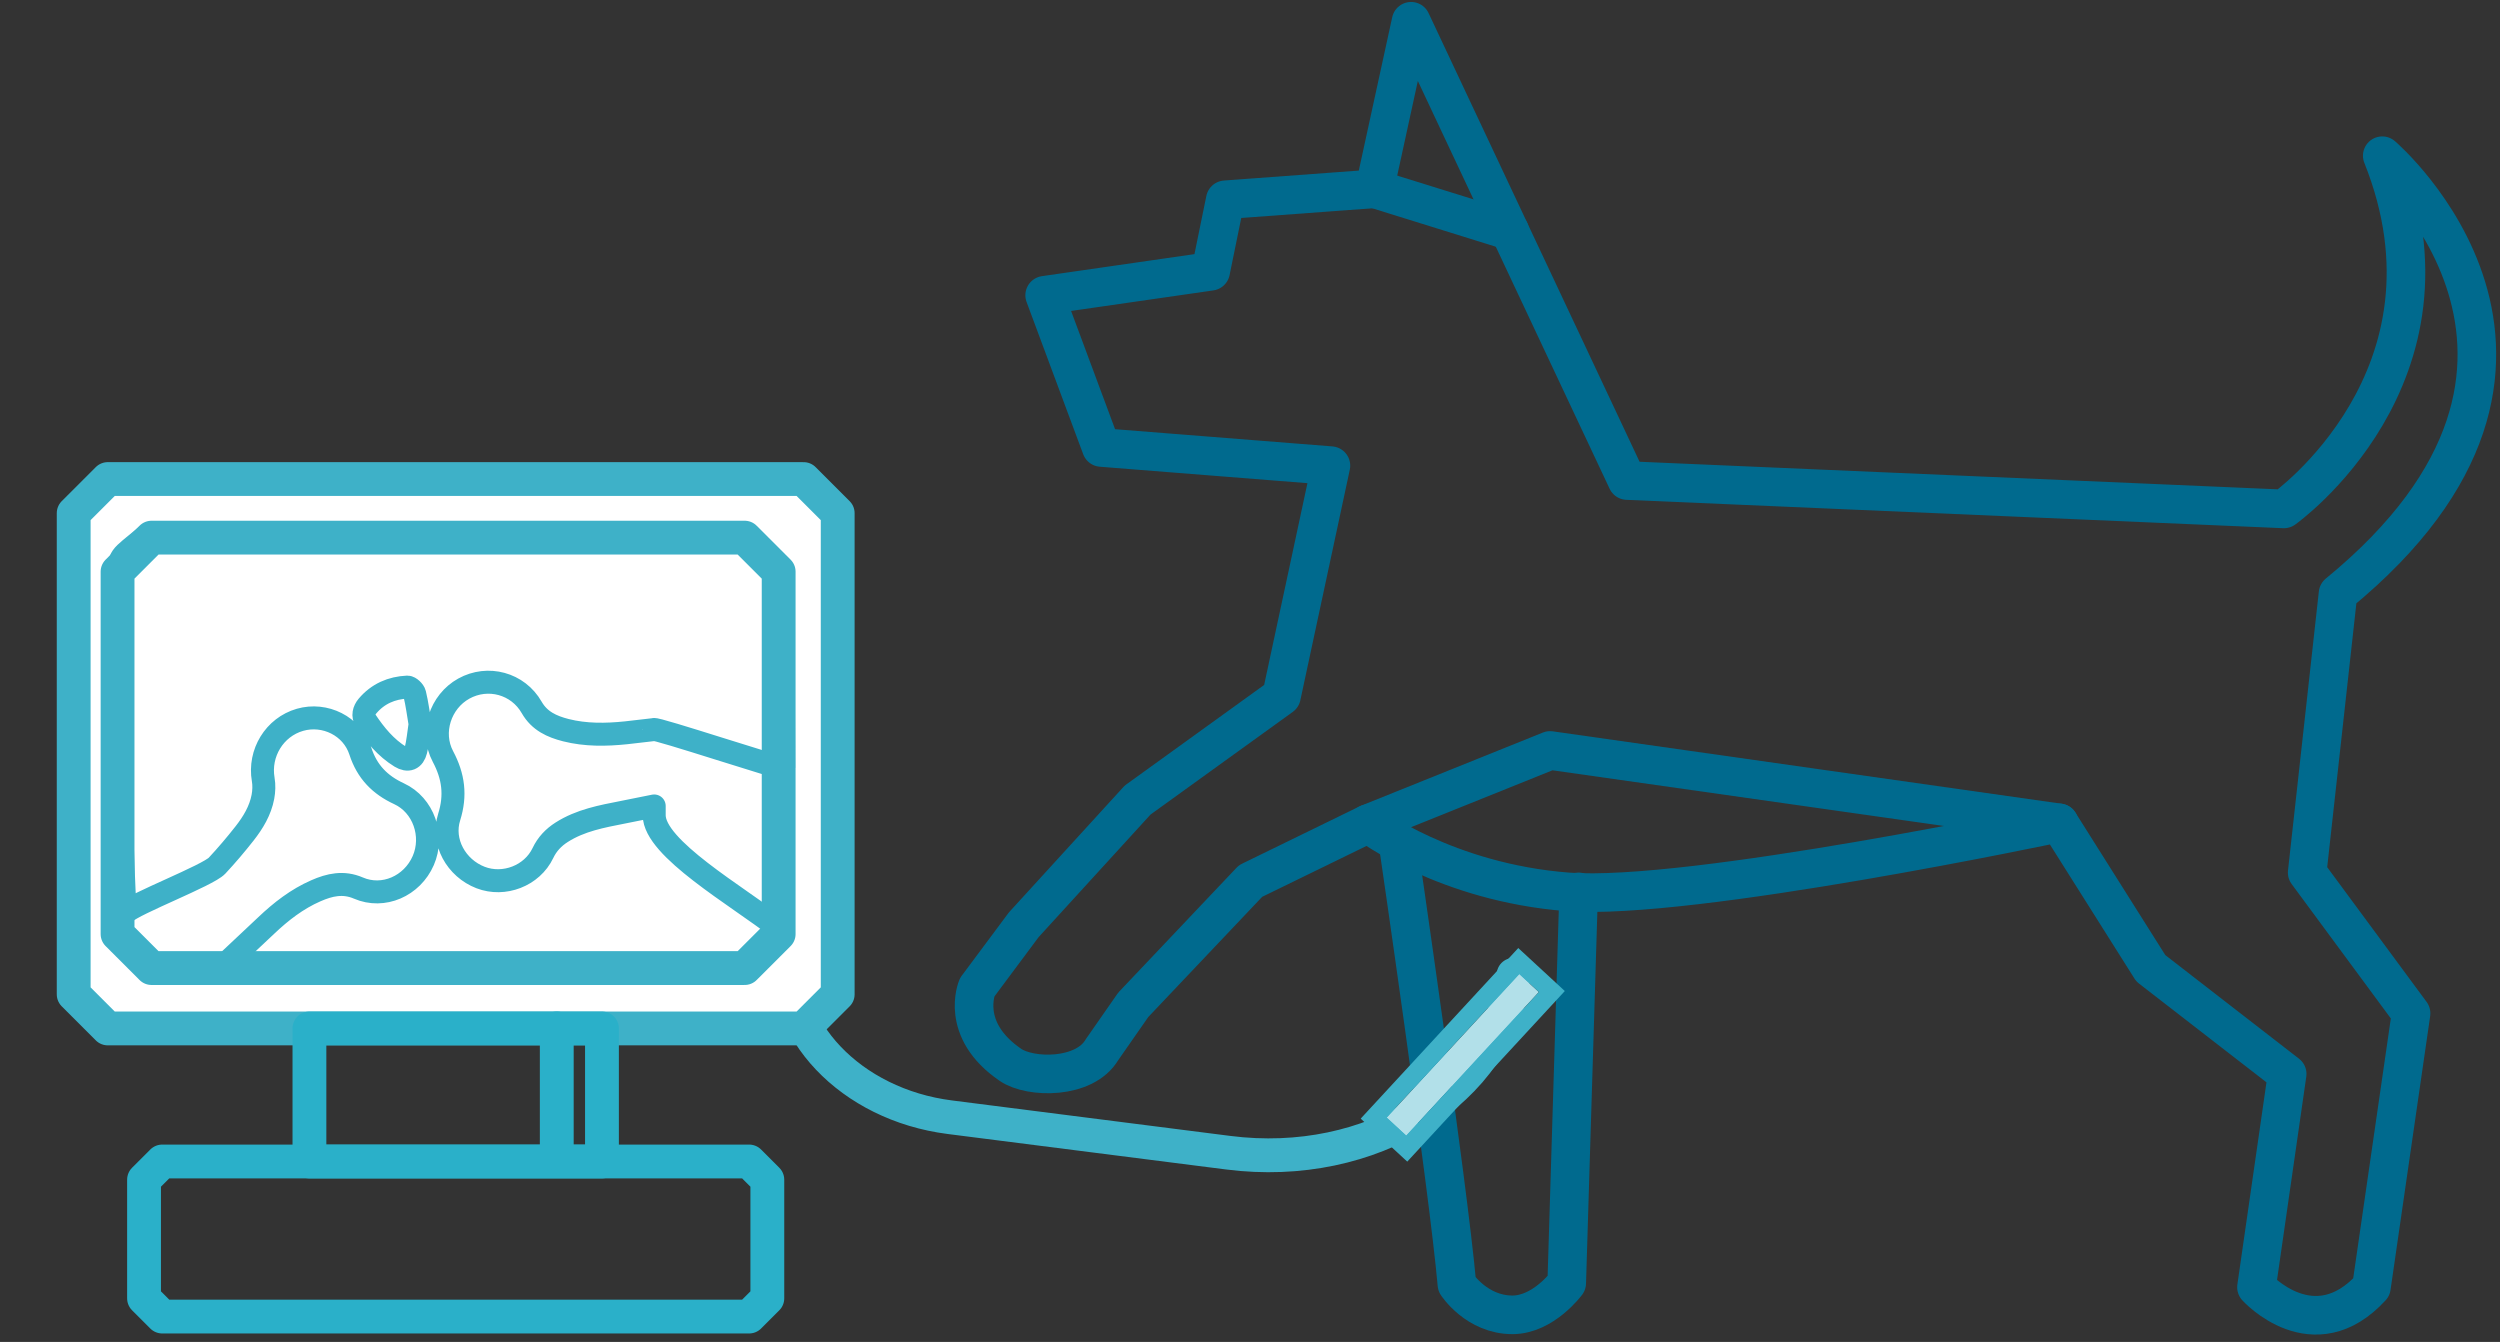
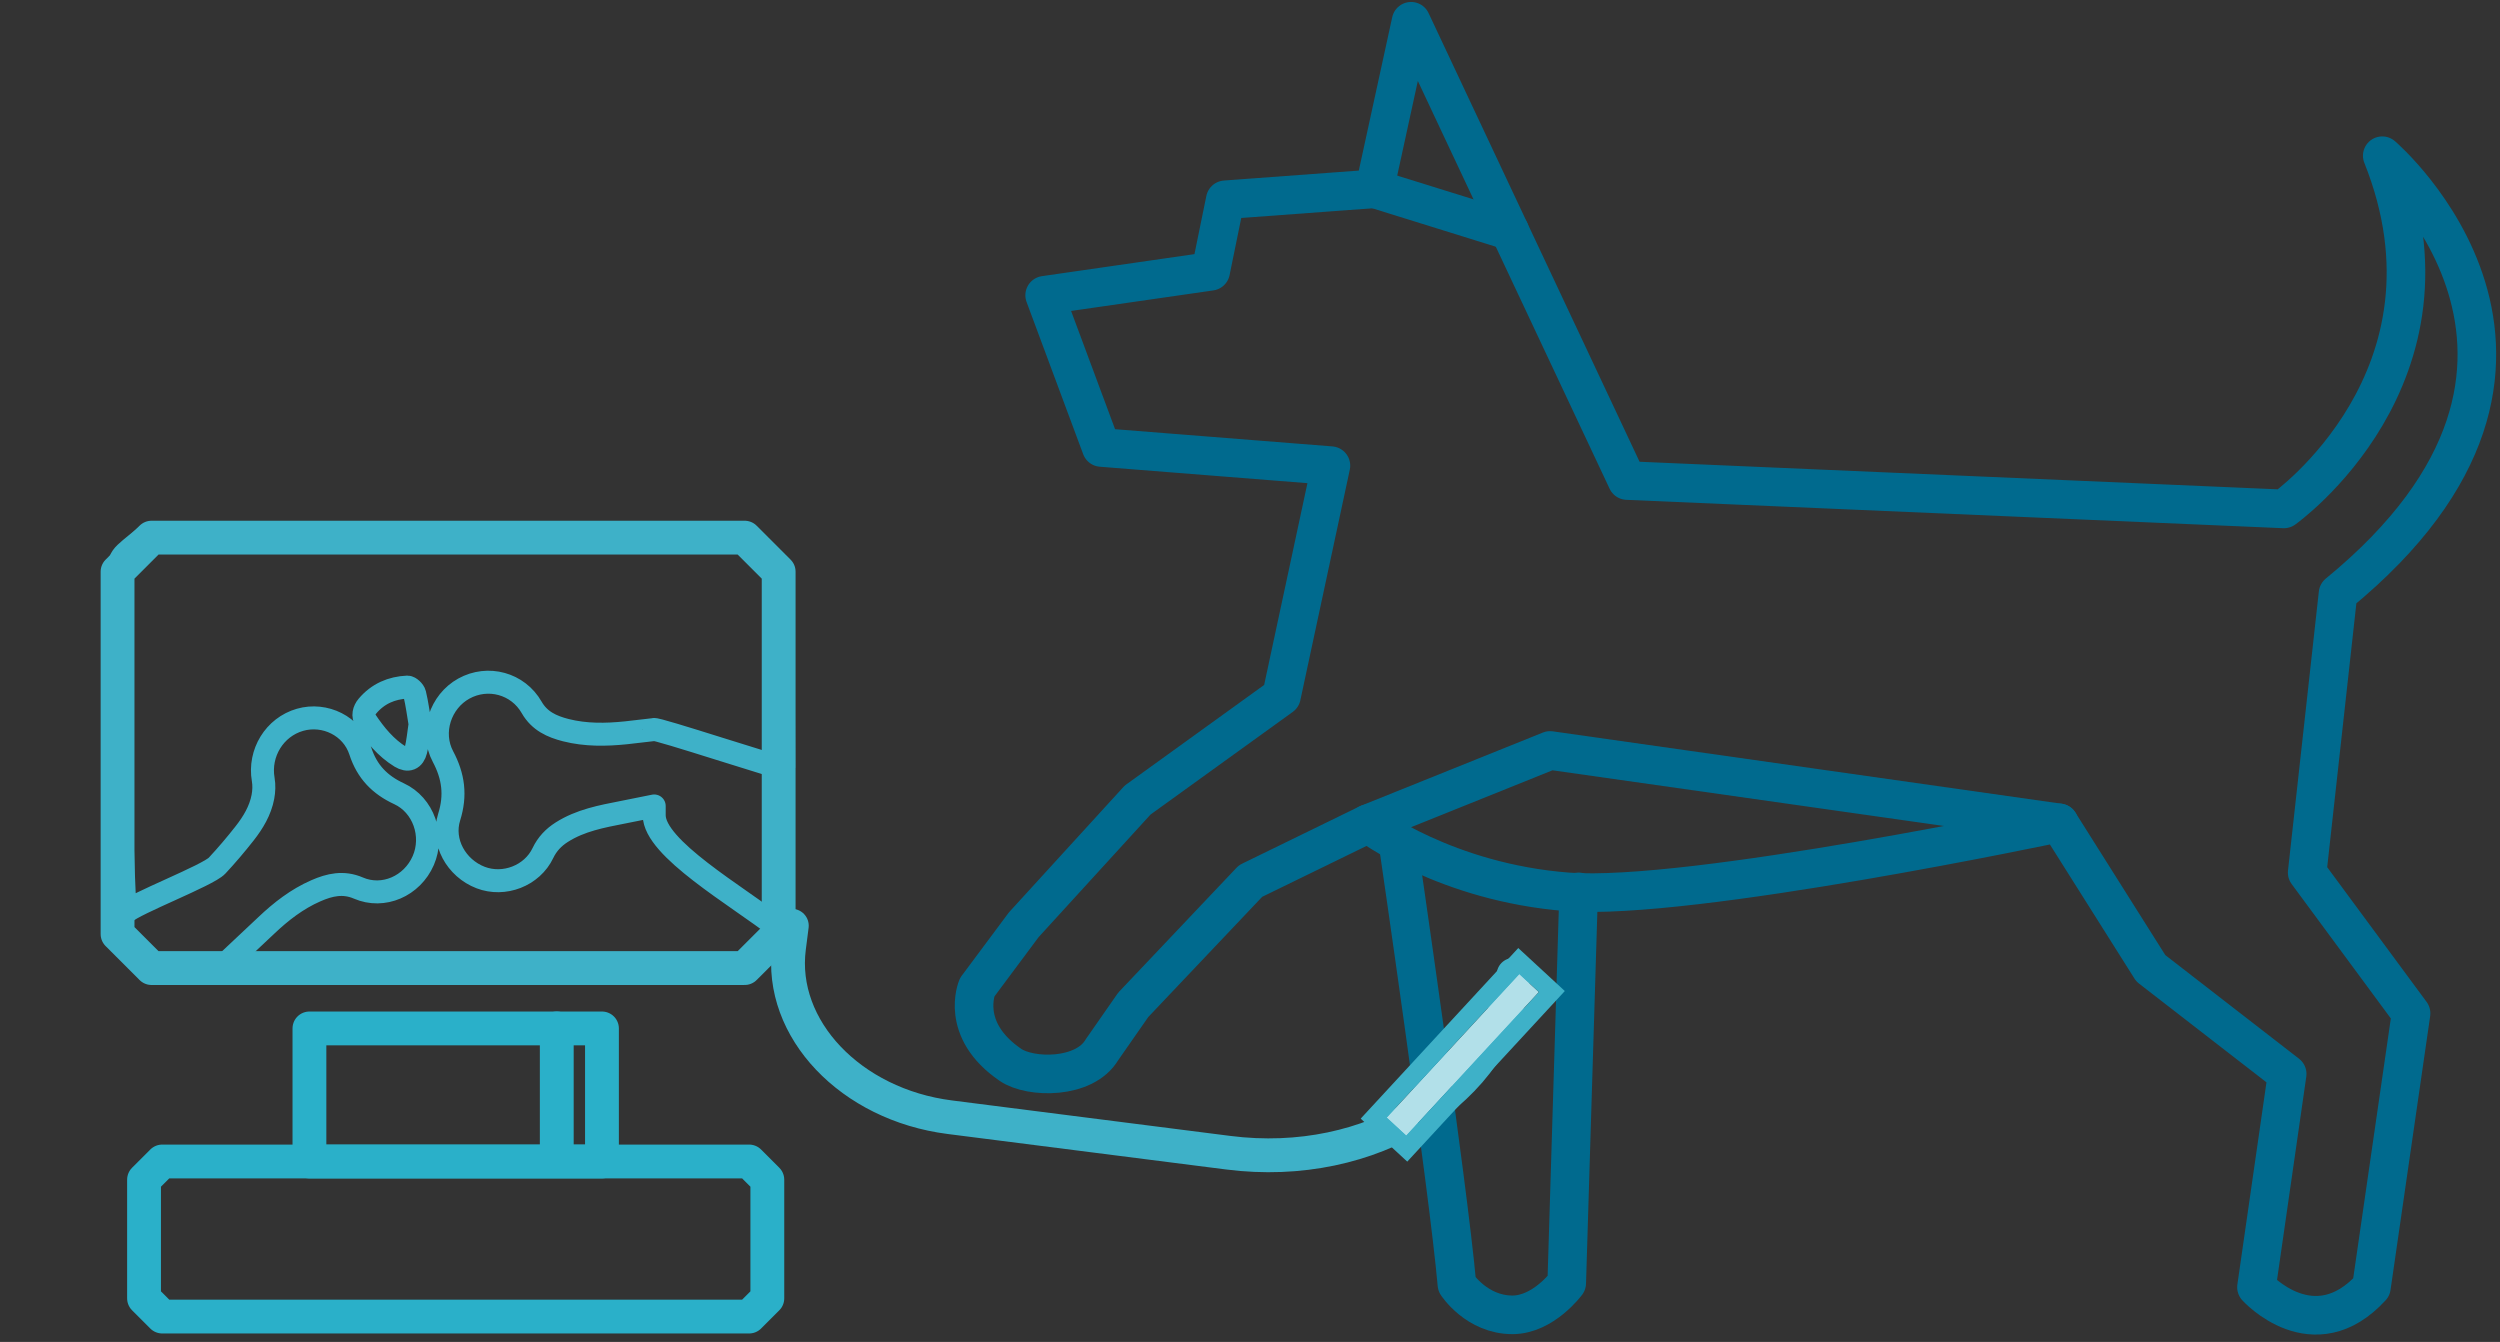
<svg xmlns="http://www.w3.org/2000/svg" width="100%" height="100%" viewBox="0 0 272 146" version="1.1" xml:space="preserve" style="fill-rule:evenodd;clip-rule:evenodd;stroke-linecap:round;stroke-linejoin:round;stroke-miterlimit:10;">
  <rect x="0" y="0" width="272" height="146" fill="#333333" stroke="none" />
  <g id="artroscopia">
    <g>
      <path d="M86.15,100.718l-0.308,2.411c-1.121,8.8 6.707,17.048 17.487,18.422l30.321,3.865c15.52,1.978 29.41,-6.689 31.025,-19.359" style="fill:none;fill-rule:nonzero;stroke:#3eb1c8;stroke-width:3.68px;" />
-       <path d="M11.724,111.894l75.711,0l3.706,-3.707l0,-52.36l-3.706,-3.706l-75.711,0l-3.707,3.706l0,52.36l3.707,3.707Z" style="fill:#fff;fill-rule:nonzero;stroke:#3eb1c8;stroke-width:3.68px;" />
      <path d="M152.086,91.615c0,0 5.49,37.558 6.428,48.129c0,0 2.153,3.31 6.036,3.31c3.369,0 5.91,-3.45 5.91,-3.45l1.298,-42.565" style="fill:none;fill-rule:nonzero;stroke:#006a8e;stroke-width:4.2px;" />
      <path d="M148.85,89.617l19.8,-7.968l55.378,7.878" style="fill:none;fill-rule:nonzero;stroke:#006a8e;stroke-width:4.2px;" />
      <path d="M149.555,20.539l14.694,4.573" style="fill:none;fill-rule:nonzero;stroke:#006a8e;stroke-width:4.2px;" />
      <path d="M136.061,95.855l12.789,-6.238c0,0 8.453,6.4 21.717,7.419c13.264,1.019 53.461,-7.509 53.461,-7.509l9.977,15.82l14.839,11.499l-3.339,23.204c0,0 6.214,6.867 12.505,0l4.313,-29.797l-11.302,-15.315l3.357,-30.365c30.905,-25.314 4.811,-47.631 4.811,-47.631c9.607,24.025 -10.701,38.428 -10.701,38.428l-71.461,-3.087l-23.501,-49.969l-3.971,18.225l-16.247,1.199l-1.589,7.779l-18.06,2.608l6.16,16.561l24.985,1.978l-5.381,25.089l-15.647,11.291l-12.395,13.575l-5.066,6.803c0,0 -1.978,4.617 3.627,8.438c2.174,1.484 8.064,1.559 9.952,-1.648l3.402,-4.885l12.765,-13.472Z" style="fill:none;fill-rule:nonzero;stroke:#006a8e;stroke-width:4.2px;" />
      <rect x="33.667" y="111.894" width="31.827" height="14.475" style="fill:none;stroke:#2ab0c9;stroke-width:3.68px;" />
      <path d="M16.486,105.326l64.535,0l3.697,-3.696l0,-39.437l-3.697,-3.697l-64.535,0l-3.696,3.697l0,39.437l3.696,3.696Z" style="fill:none;fill-rule:nonzero;stroke:#3eb1c8;stroke-width:3.68px;" />
      <path d="M81.505,143.242l-63.851,0l-1.982,-1.981l0,-12.911l1.982,-1.981l63.851,0l1.981,1.981l0,12.911l-1.981,1.981Z" style="fill:none;fill-rule:nonzero;stroke:#2ab0c9;stroke-width:3.68px;" />
      <path d="M60.576,111.894l0,13.587" style="fill:none;fill-rule:nonzero;stroke:#2ab0c9;stroke-width:3.68px;" />
    </g>
    <path d="M45.705,78.785c-0.179,-1.062 -0.324,-2.201 -0.589,-3.304c-0.074,-0.303 -0.529,-0.731 -0.792,-0.724c-1.709,0.078 -3.207,0.716 -4.346,2.067c-0.387,0.462 -0.534,1.059 -0.197,1.568c1.03,1.545 2.202,2.976 3.798,3.952c0.815,0.494 1.428,0.256 1.663,-0.684c0.23,-0.902 0.306,-1.85 0.463,-2.875Zm-32.104,20.527c0,0 -1.185,-26.288 -0.691,-36.5c0.119,-2.463 -0.092,-1.953 3.073,-4.577c0.127,-0.106 60.459,0.172 64.853,0.261c0.582,0.012 3.468,4.077 3.882,3.646c0.487,-0.508 0.546,15.94 0.546,21.406c0,0.242 -14.112,-4.448 -14.127,-4.169c-1.04,0.119 -2.03,0.245 -3.022,0.349c-2.199,0.227 -4.393,0.26 -6.554,-0.287c-1.504,-0.385 -2.863,-0.987 -3.711,-2.47c-1.495,-2.622 -4.773,-3.5 -7.387,-2.051c-2.556,1.416 -3.667,4.753 -2.27,7.388c1.144,2.152 1.422,4.219 0.676,6.59c-0.848,2.687 0.769,5.557 3.419,6.577c2.546,0.982 5.6,-0.186 6.78,-2.663c0.473,-0.989 1.161,-1.702 2.045,-2.266c2.042,-1.302 4.358,-1.72 6.663,-2.175c1.106,-0.219 2.212,-0.441 3.401,-0.682l0,1.013c0,3.597 8.951,8.722 13.541,12.281c0.375,0.291 -3.876,4.165 -4.455,4.343c-0.848,0.259 1.49,0.525 -11.72,0.328l-43.924,0l-0.901,0c0.372,-0.362 0.597,-0.589 0.828,-0.806c1.47,-1.382 2.948,-2.757 4.411,-4.147c1.617,-1.537 3.361,-2.89 5.408,-3.784c1.498,-0.659 2.991,-1.002 4.626,-0.297c2.713,1.173 5.849,-0.207 7.061,-2.994c1.179,-2.71 0.033,-6.032 -2.635,-7.267c-2.082,-0.964 -3.482,-2.384 -4.216,-4.647c-0.888,-2.731 -3.859,-4.17 -6.56,-3.398c-2.783,0.799 -4.499,3.625 -4.003,6.495c0.106,0.607 0.081,1.271 -0.033,1.883c-0.284,1.511 -1.068,2.8 -1.992,3.981c-0.949,1.209 -1.948,2.387 -2.999,3.513c-0.992,1.062 -8.973,4.11 -10.013,5.126Z" style="fill:none;fill-rule:nonzero;stroke:#3eb1c8;stroke-width:2.5px;stroke-linecap:butt;stroke-linejoin:miter;" />
    <path d="M167.426,107.937l-2.127,-1.965l-14.429,15.622l2.127,1.964l14.429,-15.621Z" style="fill:#b2e0e9;" />
    <path d="M170.252,107.825l-17.143,18.559l-5.065,-4.678l17.143,-18.56l5.065,4.679Zm-19.382,13.769l2.127,1.964l14.429,-15.621l-2.127,-1.965l-14.429,15.622Z" style="fill:#3eb1c8;" />
  </g>
</svg>